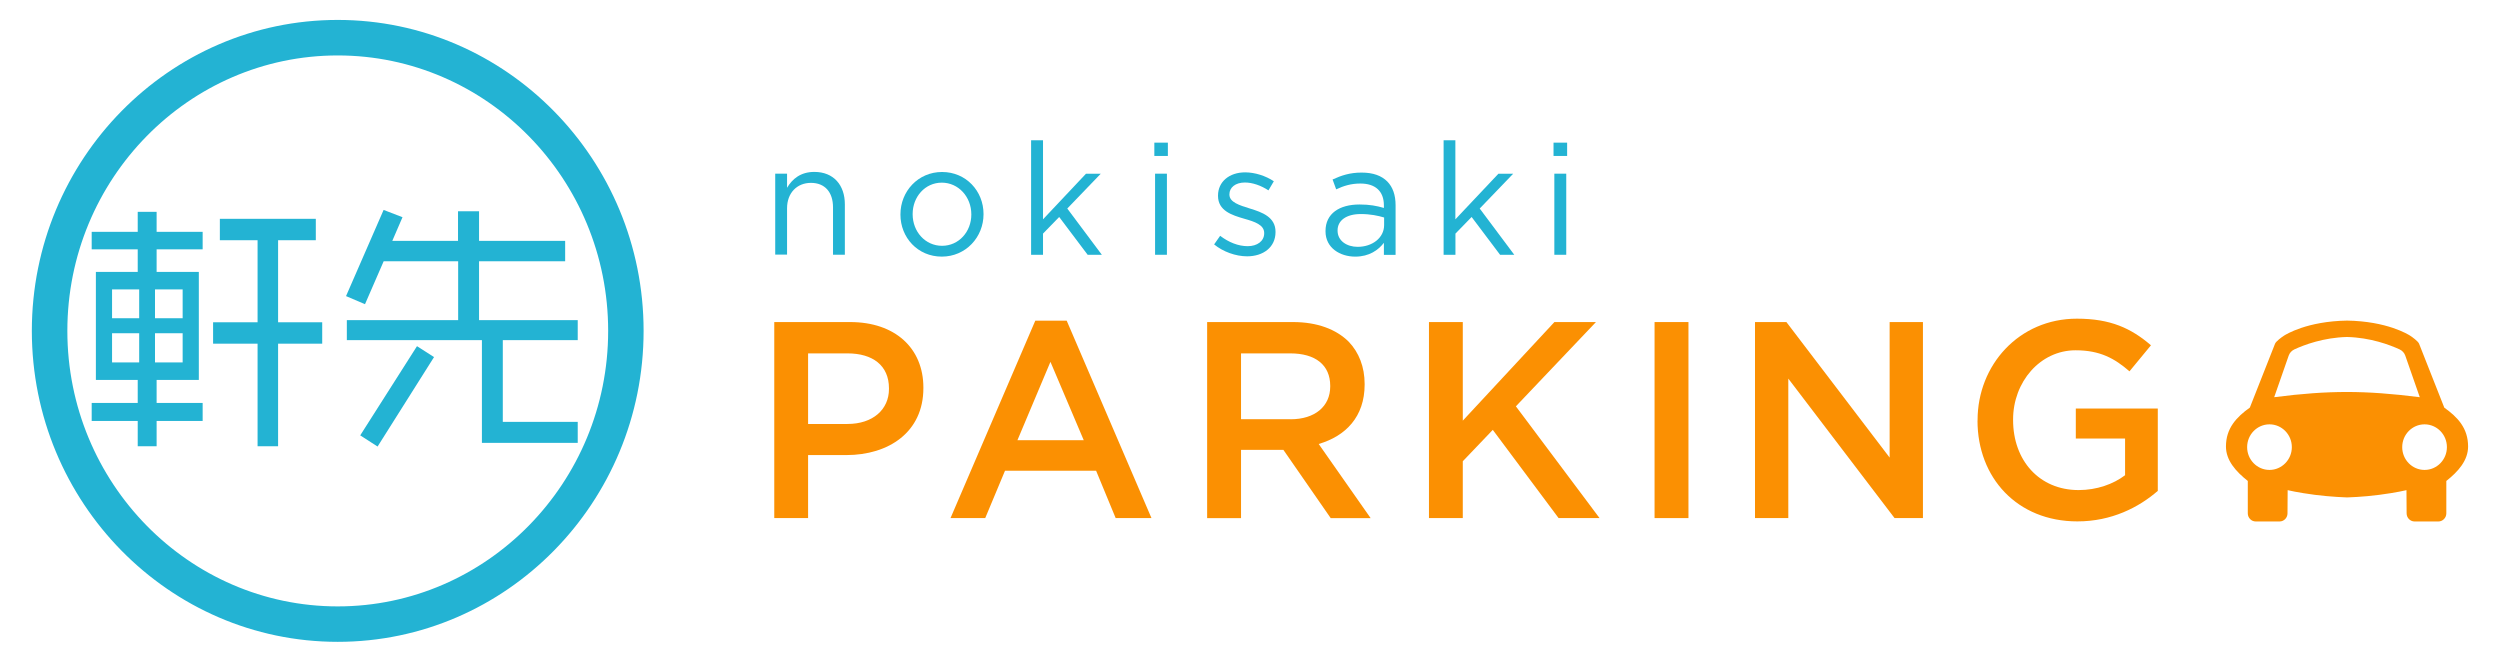
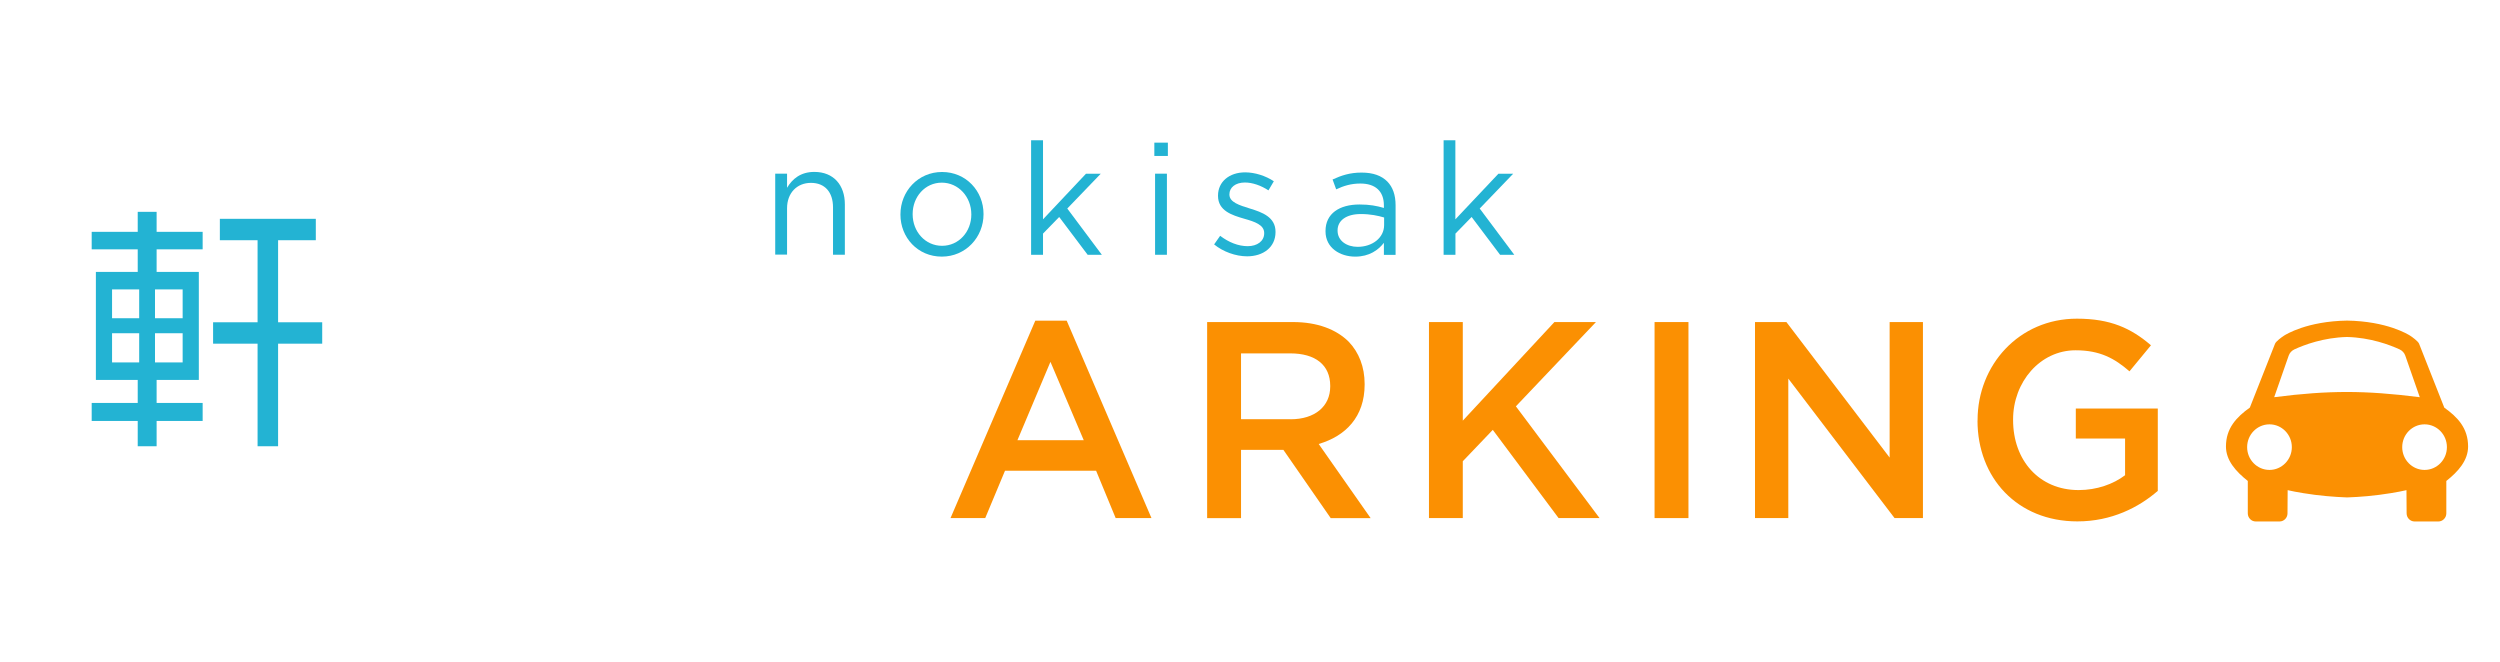
<svg xmlns="http://www.w3.org/2000/svg" id="b" viewBox="0 0 340 90">
-   <path d="M45.93,87.29c-22.94,0-41.6-18.97-41.6-42.29S23,2.71,45.93,2.71s41.6,18.97,41.6,42.29-18.66,42.29-41.6,42.29ZM45.93,7.54C25.66,7.54,9.16,24.34,9.16,45s16.5,37.47,36.77,37.47,36.78-16.81,36.78-37.47S66.21,7.54,45.93,7.54Z" style="fill:#23b3d3;" />
  <path d="M27.56,57.25h-6.26v3.44h-2.57v-3.44h-6.26v-2.45h6.26v-3.13h-5.69v-14.69h5.69v-3.07h-6.26v-2.38h6.26v-2.72h2.57v2.72h6.26v2.38h-6.26v3.07h5.74v14.69h-5.74v3.13h6.26v2.45ZM18.93,43.28v-3.92h-3.69v3.92h3.69ZM18.93,49.29v-3.97h-3.69v3.97h3.69ZM24.84,43.28v-3.92h-3.76v3.92h3.76ZM24.84,49.29v-3.97h-3.76v3.97h3.76ZM43.82,46.74h-6v13.95h-2.79v-13.95h-6.05v-2.91h6.05v-11.16h-5.13v-2.91h13.05v2.91h-5.13v11.16h6v2.91Z" style="fill:#23b3d3;" />
-   <path d="M78.58,60.23h-13.04v-13.97h-18.37v-2.72h15.14v-8.01h-10.13l-2.54,5.84-2.58-1.1,5.11-11.72,2.57.99-1.39,3.22h8.94v-4.03h2.86v4.03h11.71v2.77h-11.71v8.01h13.42v2.72h-10.19v11.11h10.19v2.86ZM59.03,48.56l-7.68,12.17-2.36-1.52,7.72-12.13,2.33,1.49Z" style="fill:#23b3d3;" />
-   <path d="M105.29,43.8h10.33c6.1,0,9.96,3.54,9.96,8.91v.08c0,5.98-4.72,9.1-10.48,9.1h-5.2v8.57h-4.6v-26.66ZM115.25,57.66c3.48,0,5.65-1.98,5.65-4.76v-.08c0-3.12-2.21-4.76-5.65-4.76h-5.35v9.6h5.35Z" style="fill:#fb9002;" />
  <path d="M140.8,43.61h4.27l11.53,26.85h-4.87l-2.66-6.44h-12.39l-2.69,6.44h-4.72l11.53-26.85ZM147.39,59.87l-4.53-10.66-4.49,10.66h9.02Z" style="fill:#fb9002;" />
  <path d="M164.18,43.8h11.68c3.29,0,5.87.99,7.56,2.67,1.39,1.45,2.17,3.43,2.17,5.75v.08c0,4.38-2.58,7.01-6.25,8.08l7.07,10.09h-5.43l-6.44-9.29h-5.76v9.29h-4.61v-26.66ZM175.52,57.02c3.3,0,5.39-1.75,5.39-4.46v-.08c0-2.85-2.02-4.42-5.43-4.42h-6.7v8.95h6.73Z" style="fill:#fb9002;" />
  <path d="M194.34,43.8h4.6v13.41l12.46-13.41h5.65l-10.89,11.46,11.38,15.2h-5.57l-8.95-12-4.08,4.27v7.73h-4.6v-26.66Z" style="fill:#fb9002;" />
  <path d="M225.02,43.8h4.61v26.66h-4.61v-26.66Z" style="fill:#fb9002;" />
  <path d="M238.68,43.8h4.27l14.04,18.43v-18.43h4.53v26.66h-3.86l-14.45-18.97v18.97h-4.53v-26.66Z" style="fill:#fb9002;" />
  <path d="M268.95,57.21v-.08c0-7.47,5.62-13.79,13.51-13.79,4.56,0,7.37,1.3,10.07,3.62l-2.92,3.54c-2.02-1.75-4-2.86-7.33-2.86-4.83,0-8.5,4.31-8.5,9.41v.08c0,5.48,3.55,9.52,8.91,9.52,2.47,0,4.71-.8,6.32-2.02v-4.99h-6.7v-4.08h11.15v11.2c-2.59,2.25-6.29,4.15-10.93,4.15-8.2,0-13.59-5.94-13.59-13.71Z" style="fill:#fb9002;" />
  <path d="M105.43,23.62h1.61v1.92c.71-1.2,1.84-2.16,3.71-2.16,2.62,0,4.15,1.79,4.15,4.41v6.85h-1.61v-6.44c0-2.05-1.09-3.33-3-3.33s-3.25,1.38-3.25,3.45v6.31h-1.61v-11.03Z" style="fill:#23b3d3;" />
  <path d="M122.46,29.19v-.04c0-3.12,2.39-5.76,5.66-5.76s5.64,2.6,5.64,5.71v.04c0,3.11-2.41,5.76-5.68,5.76s-5.62-2.6-5.62-5.71ZM132.1,29.19v-.04c0-2.37-1.74-4.31-4.02-4.31s-3.96,1.94-3.96,4.26v.04c0,2.37,1.72,4.29,4,4.29s3.98-1.92,3.98-4.25Z" style="fill:#23b3d3;" />
  <path d="M140.23,19.08h1.62v10.75l5.84-6.2h2.01l-4.55,4.73,4.7,6.29h-1.93l-3.87-5.14-2.2,2.26v2.88h-1.62v-15.57Z" style="fill:#23b3d3;" />
  <path d="M156.99,19.4h1.84v1.81h-1.84v-1.81ZM157.09,23.62h1.61v11.03h-1.61v-11.03Z" style="fill:#23b3d3;" />
  <path d="M165.12,33.24l.82-1.17c1.17.89,2.47,1.41,3.75,1.41s2.24-.68,2.24-1.75v-.04c0-1.11-1.28-1.54-2.7-1.94-1.7-.49-3.58-1.09-3.58-3.11v-.04c0-1.9,1.55-3.16,3.69-3.16,1.32,0,2.79.47,3.9,1.21l-.73,1.24c-1.01-.66-2.16-1.07-3.21-1.07-1.28,0-2.1.68-2.1,1.6v.04c0,1.04,1.34,1.45,2.79,1.9,1.68.51,3.48,1.17,3.48,3.16v.04c0,2.09-1.7,3.3-3.86,3.3-1.55,0-3.27-.62-4.49-1.62Z" style="fill:#23b3d3;" />
  <path d="M180.27,31.45v-.04c0-2.37,1.89-3.6,4.63-3.6,1.38,0,2.35.19,3.31.47v-.34c0-1.96-1.18-2.98-3.2-2.98-1.28,0-2.28.32-3.29.79l-.49-1.34c1.2-.55,2.35-.94,3.94-.94s2.72.43,3.5,1.21c.75.77,1.13,1.83,1.13,3.24v6.74h-1.59v-1.64c-.75.98-1.99,1.88-3.9,1.88-2.04,0-4.04-1.17-4.04-3.44ZM188.24,30.6v-1.02c-.8-.24-1.85-.47-3.17-.47-2.01,0-3.16.9-3.16,2.22v.04c0,1.39,1.26,2.2,2.73,2.2,1.99,0,3.6-1.22,3.6-2.96Z" style="fill:#23b3d3;" />
  <path d="M196.32,19.08h1.61v10.75l5.85-6.2h2.01l-4.55,4.73,4.7,6.29h-1.93l-3.87-5.14-2.2,2.26v2.88h-1.61v-15.57Z" style="fill:#23b3d3;" />
-   <path d="M211.28,19.4h1.85v1.81h-1.85v-1.81ZM211.39,23.62h1.62v11.03h-1.62v-11.03Z" style="fill:#23b3d3;" />
  <path d="M332.42,55.43l-3.42-8.67c-.11-.33-.95-.94-1.24-1.12-.26-.16-3.11-1.95-8.56-2.04h0c-5.45.09-8.3,1.88-8.56,2.04-.29.18-1.13.79-1.24,1.12l-3.42,8.67c-1.82,1.3-3.25,2.81-3.25,5.29,0,1.88,1.32,3.38,2.97,4.69v4.41c0,.6.48,1.1,1.08,1.1h3.24c.6,0,1.08-.5,1.08-1.1l.02-3.16s1.33.33,3.72.64c2.17.28,4.34.35,4.36.35h0s2.19-.06,4.36-.35c2.39-.31,3.72-.64,3.72-.64l.02,3.16c0,.6.49,1.1,1.08,1.1h3.24c.59,0,1.08-.5,1.08-1.1v-4.41c1.64-1.3,2.96-2.8,2.96-4.69,0-2.49-1.42-3.99-3.25-5.29ZM308.65,63.91c-1.68,0-3.04-1.39-3.04-3.1s1.36-3.1,3.04-3.1,3.04,1.39,3.04,3.1-1.37,3.1-3.04,3.1ZM319.19,53.31v-.05.03s0,.02,0,.02c-3,0-6.11.22-9.9.71l1.97-5.65c.13-.38.41-.68.77-.85,1.36-.63,3.98-1.61,7.16-1.69h0s0,0,0,0c3.18.08,5.79,1.06,7.16,1.69.36.17.64.47.77.85l1.97,5.65c-3.8-.48-6.9-.71-9.91-.71ZM329.74,63.91c-1.68,0-3.04-1.39-3.04-3.1s1.36-3.1,3.04-3.1,3.04,1.39,3.04,3.1-1.36,3.1-3.04,3.1Z" style="fill:#fb9002;" />
</svg>